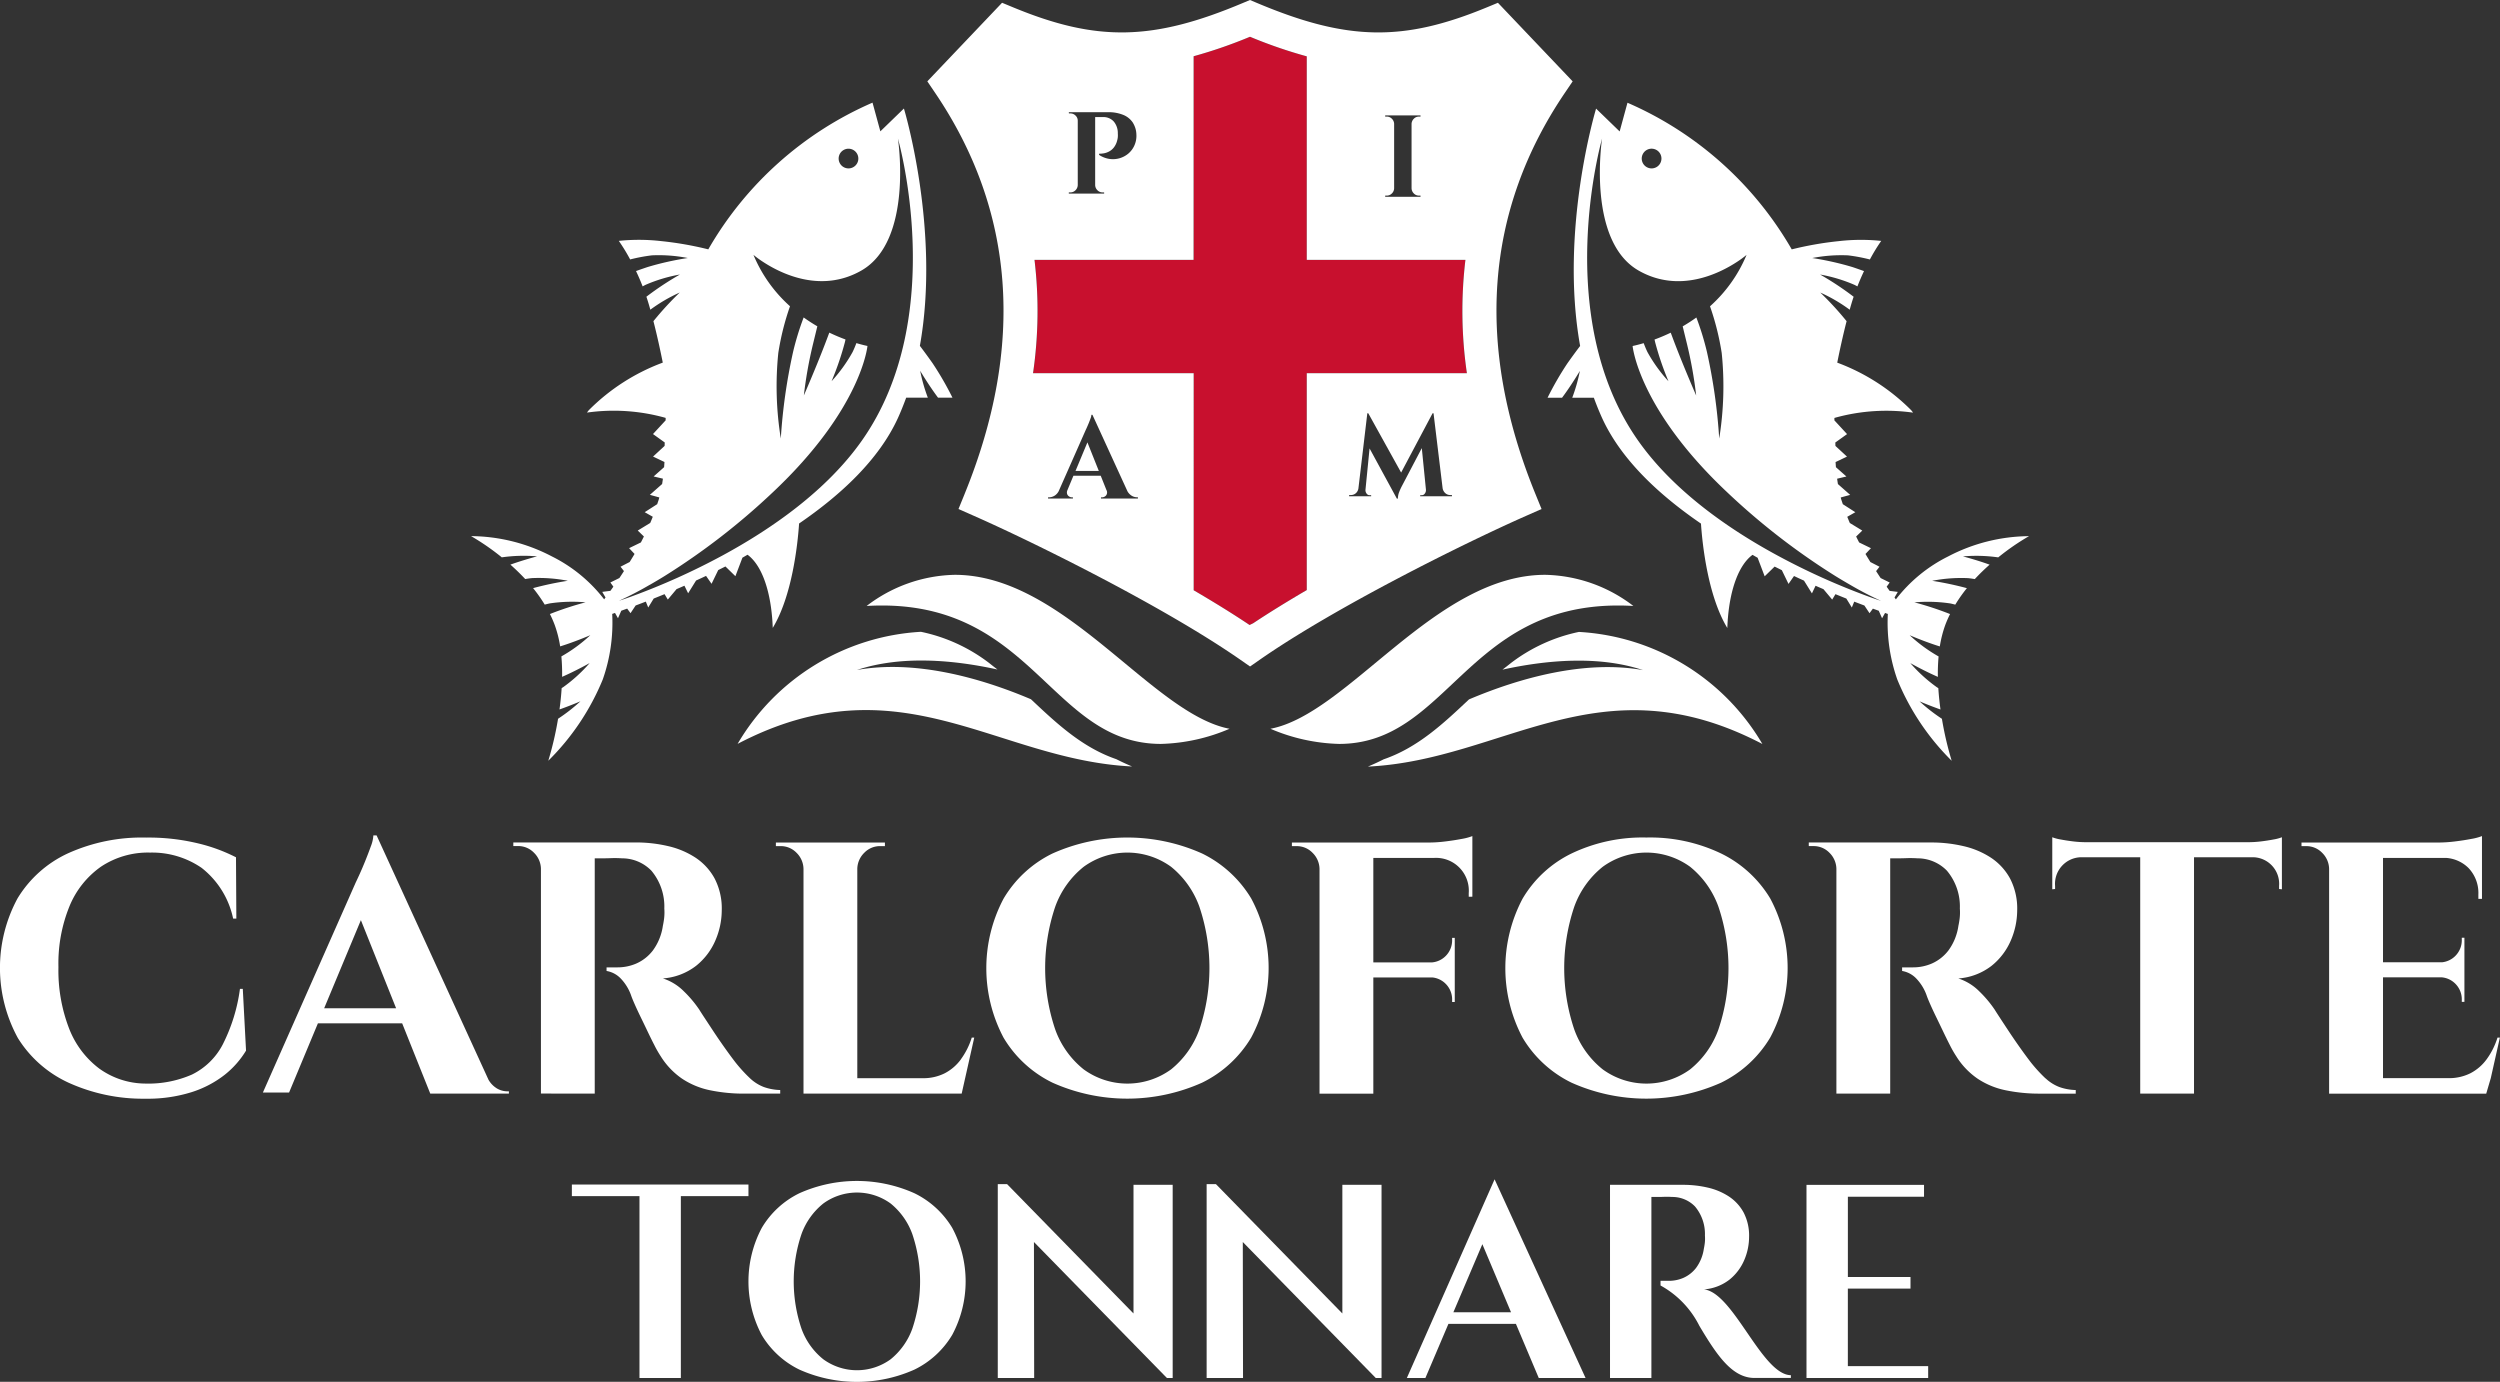
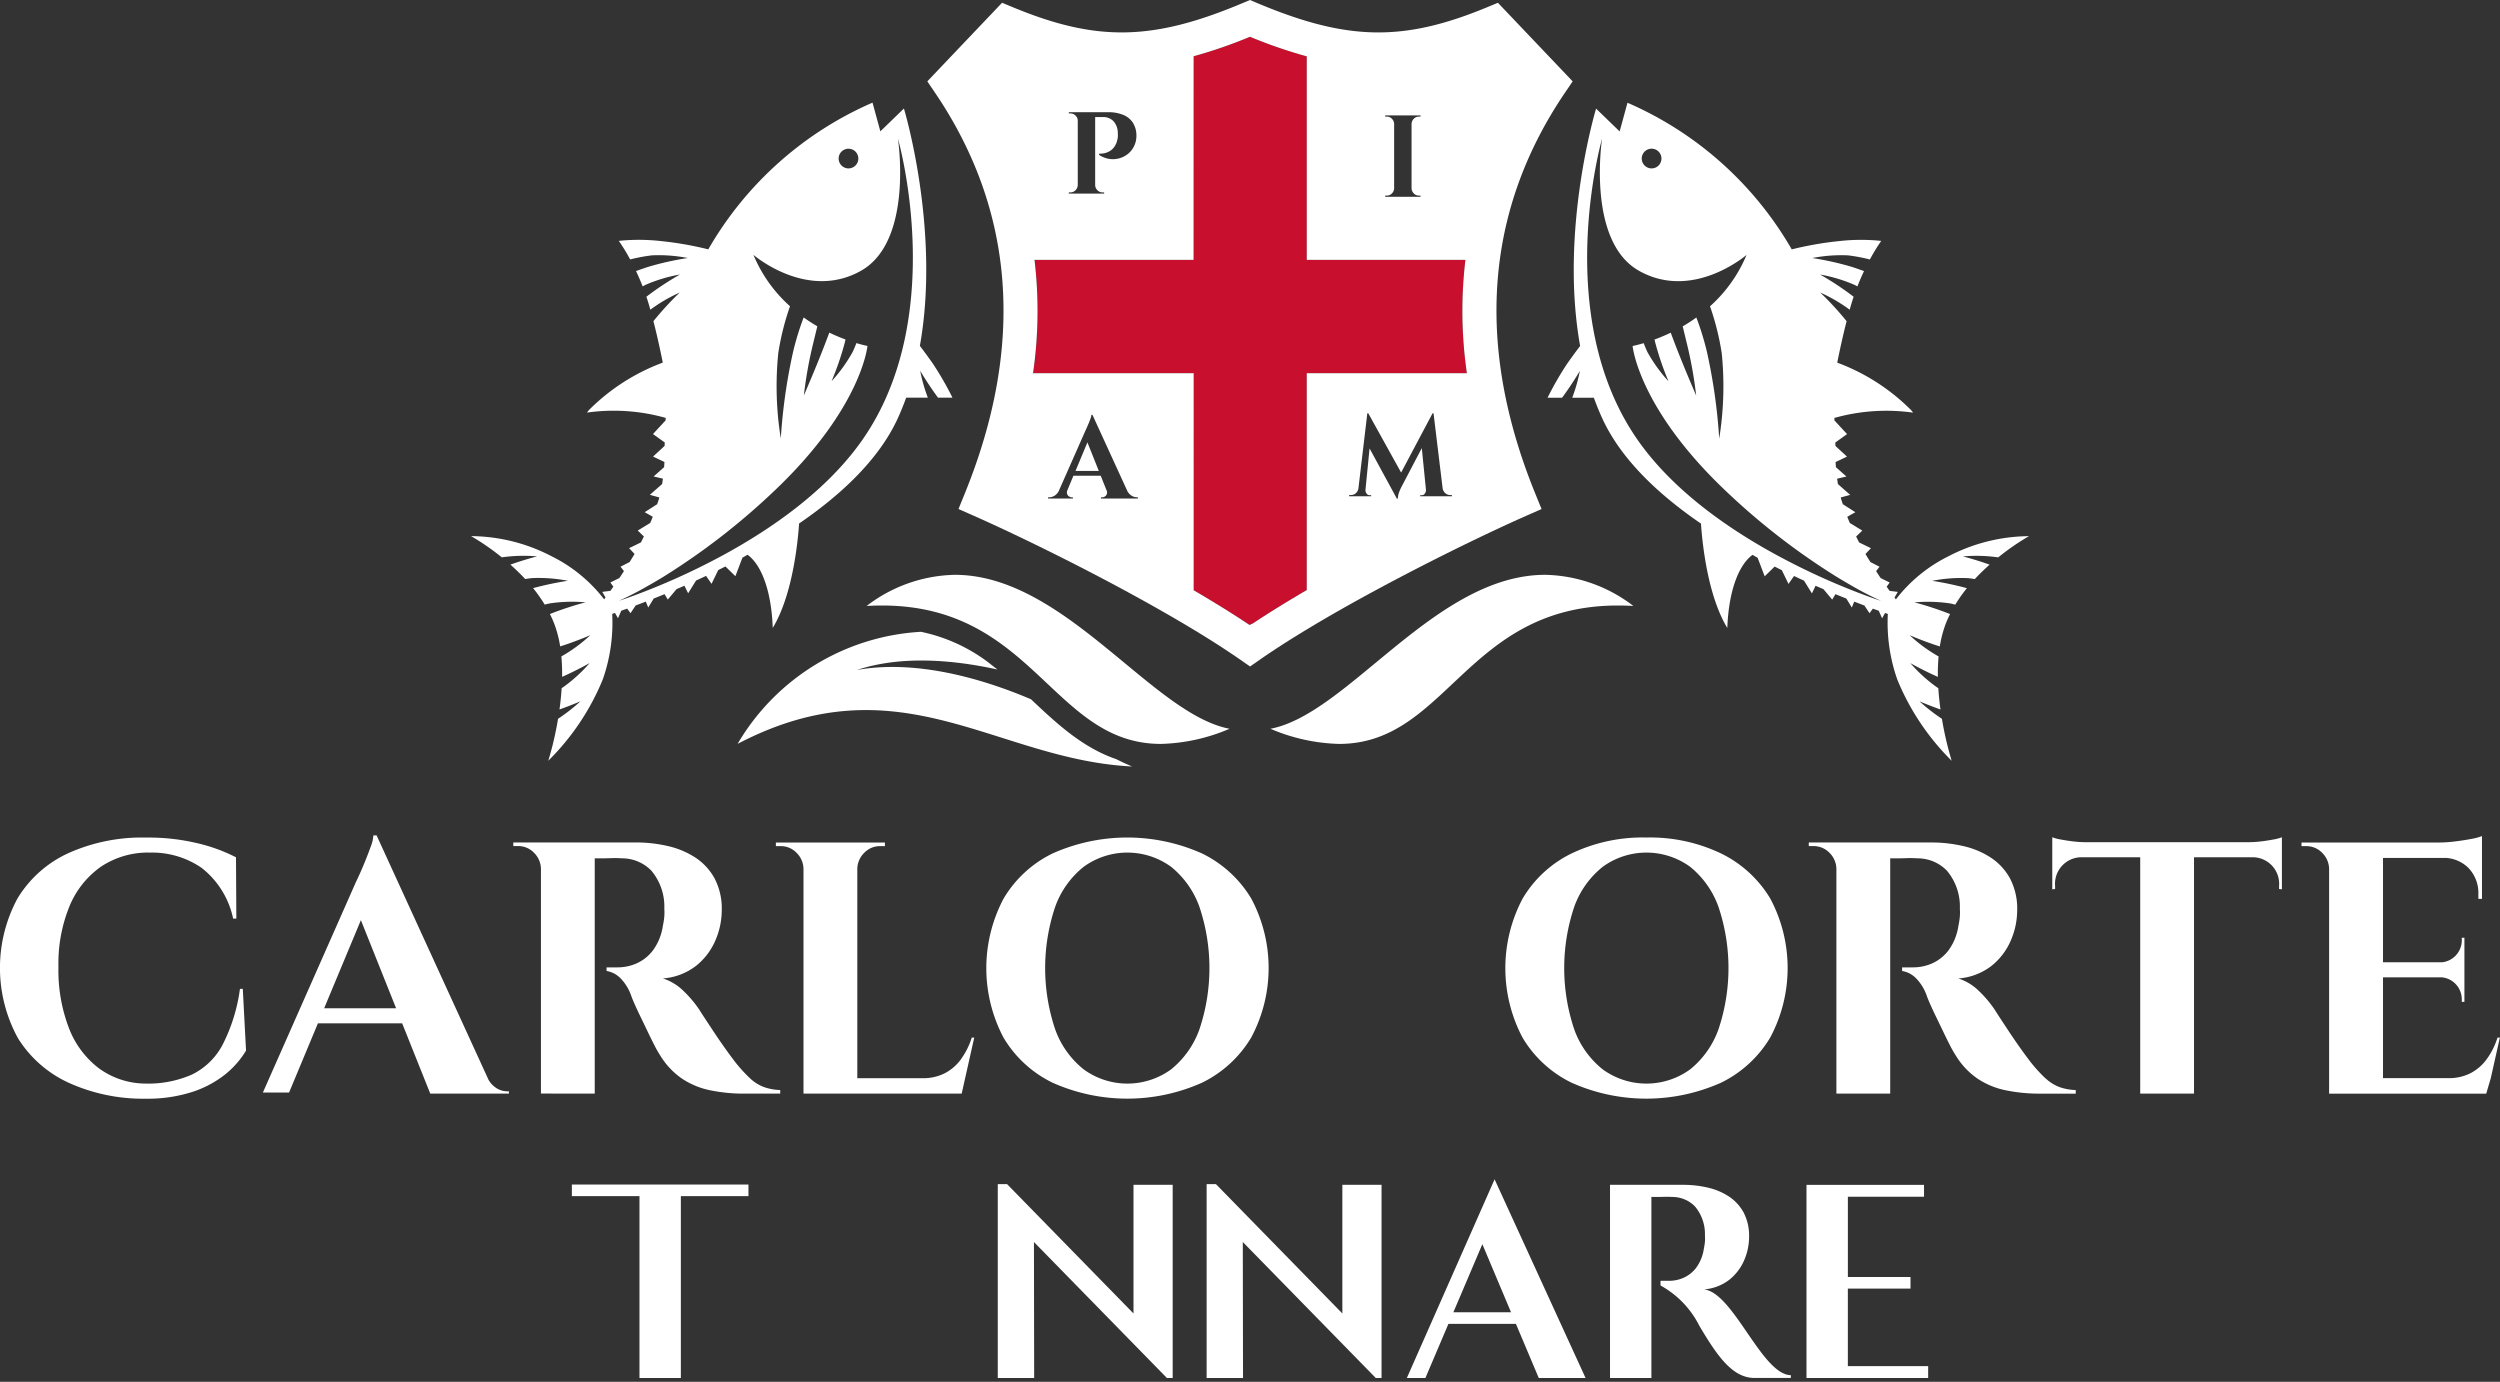
<svg xmlns="http://www.w3.org/2000/svg" width="208" height="114.968" viewBox="0 0 208 114.968">
  <rect x="0" y="0" width="208" height="114.968" fill="#333333" stroke="none" />
  <defs>
    <clipPath id="a">
      <rect width="208" height="114.968" fill="none" />
    </clipPath>
  </defs>
  <g clip-path="url(#a)">
    <path d="M365.864,31.578a35.943,35.943,0,0,1-.123,9.429H379.1V59.066c1.665.973,3.245,1.948,4.651,2.889l.3-.146c1.358-.9,2.869-1.831,4.459-2.76l0-18.042h13.325a35.931,35.931,0,0,1-.123-9.429h-13.2V14.641a39.457,39.457,0,0,1-4.723-1.629,39.562,39.562,0,0,1-4.69,1.621V31.578Z" transform="translate(-279.789 -9.954)" fill="#c8102e" />
    <path d="M645.994,434.55h-3.007V428.1H648.2v-.964h-5.211v-6.68h6.336v-.987h-9.779v16.069h10.124v-.987h-3.673Z" transform="translate(-489.246 -320.89)" fill="#fff" />
    <path d="M217.151,419.37H202.458v.964h5.625v15.128h3.443V420.335h5.625Z" transform="translate(-154.879 -320.815)" fill="#fff" />
-     <path d="M278.787,419.121a11.715,11.715,0,0,0-9.573,0,7.4,7.4,0,0,0-3.134,2.892,9.53,9.53,0,0,0,0,8.9,7.429,7.429,0,0,0,3.134,2.881,11.727,11.727,0,0,0,9.573,0,7.47,7.47,0,0,0,3.145-2.892,9.439,9.439,0,0,0,0-8.9,7.49,7.49,0,0,0-3.145-2.881m-.173,11.259a5.8,5.8,0,0,1-1.813,2.56,4.765,4.765,0,0,1-5.59,0,5.761,5.761,0,0,1-1.825-2.56,12.317,12.317,0,0,1,0-7.851,5.764,5.764,0,0,1,1.825-2.559,4.761,4.761,0,0,1,5.59,0,5.8,5.8,0,0,1,1.813,2.559,12.3,12.3,0,0,1,0,7.851" transform="translate(-202.706 -319.843)" fill="#fff" />
    <path d="M364.538,429.983,354.02,419.222h-.774v16.127h3.028l-.019-11.311,11.061,11.311h.482V419.28h-3.26Z" transform="translate(-270.231 -320.702)" fill="#fff" />
    <path d="M438.48,429.983l-10.518-10.761h-.774v16.127h3.028l-.019-11.311,11.061,11.311h.482V419.28h-3.26Z" transform="translate(-326.796 -320.702)" fill="#fff" />
    <path d="M498.074,434.043h1.543l1.915-4.5h5.615l1.9,4.5h3.894l-7.568-16.528Zm8.543-5.464h-4.674l2.412-5.667,2.387,5.667Z" transform="translate(-381.023 -319.396)" fill="#fff" />
    <path d="M577.812,428.168a3.93,3.93,0,0,0,2.135-.815,4.191,4.191,0,0,0,1.228-1.63,4.905,4.905,0,0,0,.4-1.917,4.161,4.161,0,0,0-.459-2.043,3.735,3.735,0,0,0-1.229-1.331,5.412,5.412,0,0,0-1.756-.735,8.944,8.944,0,0,0-2.02-.229h-6.107v16.069h3.443v-15.06h.356c.206,0,.437,0,.689-.011s.485,0,.7.011a2.621,2.621,0,0,1,1.883.792,3.562,3.562,0,0,1,.826,2.422,3.274,3.274,0,0,1-.011.619c-.023.184-.05.345-.08.482a3.52,3.52,0,0,1-.643,1.584,2.724,2.724,0,0,1-1.044.826,3,3,0,0,1-1.205.253h-.711v.388a7.826,7.826,0,0,1,3.234,3.363c1.466,2.46,2.729,4.33,4.588,4.33h3.022v-.23c-2.411-.029-4.777-6.888-7.24-7.14" transform="translate(-436.051 -320.89)" fill="#fff" />
    <path d="M19.964,309.1a14.377,14.377,0,0,1-1.447,4.656,5.723,5.723,0,0,1-2.552,2.477,9.047,9.047,0,0,1-3.88.747,6.62,6.62,0,0,1-3.835-1.254,7.6,7.6,0,0,1-2.507-3.343,13.422,13.422,0,0,1-.881-5.1,12.612,12.612,0,0,1,.926-5.074,7.49,7.49,0,0,1,2.626-3.283,7.06,7.06,0,0,1,4.088-1.164,7.278,7.278,0,0,1,4.267,1.268,7.228,7.228,0,0,1,2.627,4.223h.268l-.03-5.1a14.109,14.109,0,0,0-3.179-1.163,17.565,17.565,0,0,0-4.282-.477,14.917,14.917,0,0,0-6.521,1.313,9.616,9.616,0,0,0-4.193,3.746,12.175,12.175,0,0,0,.03,11.624,9.74,9.74,0,0,0,4.222,3.715,14.975,14.975,0,0,0,6.372,1.328,12.207,12.207,0,0,0,3.88-.552,8.736,8.736,0,0,0,2.746-1.448,7.56,7.56,0,0,0,1.761-2L20.2,309.1Z" transform="translate(0 -226.827)" fill="#fff" />
    <path d="M188.507,319.176V299.6h.463c.268,0,.567,0,.895-.015a8.944,8.944,0,0,1,.91.015,3.4,3.4,0,0,1,2.447,1.03,4.632,4.632,0,0,1,1.074,3.149,4.241,4.241,0,0,1-.015.805c-.03.239-.065.448-.105.627a4.557,4.557,0,0,1-.835,2.059,3.532,3.532,0,0,1-1.358,1.074,3.906,3.906,0,0,1-1.567.328h-.925v.3a2.121,2.121,0,0,1,1.12.567,3.918,3.918,0,0,1,.91,1.432q.09.269.3.746t.492,1.059c.19.389.384.791.583,1.209s.393.811.582,1.179a9.335,9.335,0,0,0,.523.91,6.277,6.277,0,0,0,1.76,1.85,6.572,6.572,0,0,0,2.328.97,13.874,13.874,0,0,0,2.925.283h2.924v-.3a4.381,4.381,0,0,1-1.372-.254,3.507,3.507,0,0,1-1.134-.717,12.461,12.461,0,0,1-1.194-1.3q-.417-.538-.925-1.254t-.97-1.418q-.462-.7-.776-1.179t-.343-.537a9.483,9.483,0,0,0-1.3-1.552,4.325,4.325,0,0,0-1.747-1.074,5.111,5.111,0,0,0,2.776-1.06,5.438,5.438,0,0,0,1.6-2.119,6.371,6.371,0,0,0,.522-2.492,5.409,5.409,0,0,0-.6-2.656,4.871,4.871,0,0,0-1.6-1.731,7.035,7.035,0,0,0-2.283-.955,11.6,11.6,0,0,0-2.626-.3H181.733v.3h.388a1.813,1.813,0,0,1,1.328.553,1.919,1.919,0,0,1,.582,1.328v18.711Z" transform="translate(-139.025 -228.187)" fill="#fff" />
    <path d="M371.229,313.146a12.271,12.271,0,0,0,0-11.564,9.746,9.746,0,0,0-4.089-3.745,15.239,15.239,0,0,0-12.444,0,9.613,9.613,0,0,0-4.074,3.76,12.382,12.382,0,0,0,0,11.564,9.643,9.643,0,0,0,4.074,3.745,15.239,15.239,0,0,0,12.444,0,9.715,9.715,0,0,0,4.089-3.76m-4.313-.671a7.538,7.538,0,0,1-2.357,3.327,6.186,6.186,0,0,1-7.267,0,7.483,7.483,0,0,1-2.372-3.327,15.991,15.991,0,0,1,0-10.206,7.484,7.484,0,0,1,2.372-3.327,6.186,6.186,0,0,1,7.267,0,7.539,7.539,0,0,1,2.357,3.327,15.993,15.993,0,0,1,0,10.206" transform="translate(-267.127 -226.827)" fill="#fff" />
-     <path d="M472.4,301.043V296a4.51,4.51,0,0,1-.9.238q-.626.121-1.357.209a11.389,11.389,0,0,1-1.388.09h-11.37v.3h.388a1.812,1.812,0,0,1,1.328.553,1.919,1.919,0,0,1,.582,1.328v18.712h4.477v-9.669h4.91a1.821,1.821,0,0,1,1.121.542,1.842,1.842,0,0,1,.525,1.346v.153h.219v-5.336h-.219v.153a1.842,1.842,0,0,1-.525,1.346,1.823,1.823,0,0,1-1.121.542h-4.91V297.82h5.014a2.727,2.727,0,0,1,2.924,2.925v.3Z" transform="translate(-349.899 -226.438)" fill="#fff" />
    <path d="M544.672,296.509a13.685,13.685,0,0,0-6.223,1.328,9.612,9.612,0,0,0-4.073,3.76,12.381,12.381,0,0,0,0,11.564,9.642,9.642,0,0,0,4.073,3.745,15.239,15.239,0,0,0,12.444,0,9.717,9.717,0,0,0,4.089-3.76,12.273,12.273,0,0,0,0-11.564,9.749,9.749,0,0,0-4.089-3.745,13.684,13.684,0,0,0-6.221-1.328m6,15.966a7.54,7.54,0,0,1-2.357,3.327,6.186,6.186,0,0,1-7.267,0,7.484,7.484,0,0,1-2.372-3.327,16,16,0,0,1,0-10.206,7.486,7.486,0,0,1,2.372-3.327,6.186,6.186,0,0,1,7.267,0,7.542,7.542,0,0,1,2.357,3.327,16,16,0,0,1,0,10.206" transform="translate(-407.698 -226.827)" fill="#fff" />
    <path d="M660.06,317.908a12.419,12.419,0,0,1-1.194-1.3q-.418-.538-.925-1.253t-.97-1.418q-.463-.7-.775-1.179t-.343-.537a9.49,9.49,0,0,0-1.3-1.552,4.323,4.323,0,0,0-1.747-1.074,5.111,5.111,0,0,0,2.776-1.06,5.442,5.442,0,0,0,1.6-2.119,6.369,6.369,0,0,0,.522-2.492,5.408,5.408,0,0,0-.6-2.656,4.869,4.869,0,0,0-1.6-1.731,7.03,7.03,0,0,0-2.283-.955,11.6,11.6,0,0,0-2.626-.3H640.364v.3h.388a1.813,1.813,0,0,1,1.328.552,1.918,1.918,0,0,1,.582,1.328v18.712h4.477V299.6h.463c.268,0,.567,0,.9-.015a9.058,9.058,0,0,1,.91.015,3.4,3.4,0,0,1,2.447,1.03,4.632,4.632,0,0,1,1.075,3.149,4.314,4.314,0,0,1-.015.805c-.03.239-.065.448-.105.627a4.557,4.557,0,0,1-.835,2.059,3.529,3.529,0,0,1-1.358,1.074,3.908,3.908,0,0,1-1.567.328h-.925v.3a2.125,2.125,0,0,1,1.12.567,3.92,3.92,0,0,1,.909,1.432q.09.269.3.746t.492,1.059q.284.583.583,1.209t.582,1.179a9.328,9.328,0,0,0,.523.91,6.276,6.276,0,0,0,1.76,1.85,6.572,6.572,0,0,0,2.328.97,13.852,13.852,0,0,0,2.925.284h2.924v-.3a4.386,4.386,0,0,1-1.372-.254,3.513,3.513,0,0,1-1.134-.717" transform="translate(-489.874 -228.187)" fill="#fff" />
    <path d="M112.487,316.766a2,2,0,0,1-.651-.694l-.3-.657-9.008-19.669h-.268a2.928,2.928,0,0,1-.209.91q-.209.582-.462,1.208t-.478,1.119c-.149.329-.254.552-.313.672l-7.73,17.488h2.179l2.4-5.76h7.009l1.467,3.671h0l.872,2.178h6.542v-.19h-.153a1.727,1.727,0,0,1-.9-.276m-14.318-6.636,3.056-7.331,2.93,7.331Z" transform="translate(-71.196 -226.243)" fill="#fff" />
    <path d="M290.087,316.317a3.875,3.875,0,0,1-1.356,1.168,3.97,3.97,0,0,1-1.835.407h-5.434V300.464a1.917,1.917,0,0,1,.582-1.328,1.808,1.808,0,0,1,1.328-.553h.388v-.3h-9.072v.3h.388a1.812,1.812,0,0,1,1.328.553,1.92,1.92,0,0,1,.582,1.328v18.712h13.161l.288-1.284.758-3.379h-.208a6.158,6.158,0,0,1-.9,1.8" transform="translate(-210.135 -228.186)" fill="#fff" />
    <path d="M831.353,312.765h-.208a6.162,6.162,0,0,1-.9,1.8,3.872,3.872,0,0,1-1.355,1.168,3.971,3.971,0,0,1-1.836.407h-5.435v-8.386h4.91a1.821,1.821,0,0,1,1.12.542,1.842,1.842,0,0,1,.525,1.346v.153h.219v-5.336h-.219v.153a1.842,1.842,0,0,1-.525,1.346,1.822,1.822,0,0,1-1.12.542h-4.91V297.82h5.3a2.926,2.926,0,0,1,1.813.836,3.014,3.014,0,0,1,.821,2.209v.358h.3V296a4.514,4.514,0,0,1-.9.238q-.626.121-1.357.209a11.449,11.449,0,0,1-1.388.09h-11.37v.3h.388a1.811,1.811,0,0,1,1.328.553,1.918,1.918,0,0,1,.581,1.328v18.711h13.072l.378-1.284h0l.758-3.379Z" transform="translate(-623.353 -226.438)" fill="#fff" />
    <path d="M743.93,296.759a8.96,8.96,0,0,1-.955.062H729.3a8.952,8.952,0,0,1-.955-.062q-.571-.07-1.06-.163a3.472,3.472,0,0,1-.7-.186v4.33l.234-.024v-.257a2.211,2.211,0,0,1,2.183-2.386h4.9V317.74h4.476V298.073h4.895a2.212,2.212,0,0,1,2.183,2.386v.257l.234.024v-4.33a3.482,3.482,0,0,1-.7.186q-.49.094-1.06.163" transform="translate(-555.836 -226.751)" fill="#fff" />
    <path d="M570.175,76.538c.221.1.44.192.656.284l.727.868.272-.451q.464.19.905.365l.457.746.2-.489c.291.112.574.22.846.322l.426.64.28-.38.489.176.275.626.248-.442.232.081a14.235,14.235,0,0,0,.785,5.452A20.335,20.335,0,0,0,581.5,91.1a27.582,27.582,0,0,1-.813-3.493,14.659,14.659,0,0,1-1.863-1.453s.8.348,1.745.68c-.079-.567-.142-1.165-.181-1.777-.04-.024-.082-.049-.12-.073a12.683,12.683,0,0,1-2.21-2.01s1.144.646,2.293,1.146a15.955,15.955,0,0,1,.06-1.7h0a12.614,12.614,0,0,1-2.409-1.767s1.281.556,2.511.934a9.525,9.525,0,0,1,.452-1.78,9.181,9.181,0,0,1,.4-.913,26.31,26.31,0,0,0-2.964-.973,12.694,12.694,0,0,1,2.986.09c.13.027.269.061.411.1a12.55,12.55,0,0,1,.967-1.372,27.134,27.134,0,0,0-2.891-.611,12.625,12.625,0,0,1,2.979-.223c.178.017.371.045.57.079.406-.438.823-.839,1.234-1.2-1.105-.4-2.221-.687-2.221-.687a12.885,12.885,0,0,1,2.937.081,19.605,19.605,0,0,1,2.559-1.766,14.7,14.7,0,0,0-6.721,1.685,12.513,12.513,0,0,0-4.353,3.575c-.036-.048-.077-.105-.114-.154l.272-.468-.68-.085c-.081-.112-.163-.23-.246-.347l.251-.348-.751-.371c-.126-.186-.253-.383-.379-.578l.284-.364-.76-.391c-.136-.222-.274-.441-.407-.671l.454-.481-.982-.477c-.087-.164-.167-.328-.25-.494l.512-.494-1.037-.632q-.111-.257-.213-.515l.671-.381-1.041-.668c-.046-.146-.1-.293-.144-.438-.011-.04-.02-.081-.03-.121l.786-.215-1.02-.9c-.024-.147-.046-.3-.065-.446l.772-.184-.872-.773c-.014-.173-.019-.252-.03-.429l.949-.453-.96-.888-.01-.285.977-.7-1.055-1.143a1.919,1.919,0,0,0,0-.2l.109-.032a15.936,15.936,0,0,1,6.435-.411,1.546,1.546,0,0,0-.161-.21A17.026,17.026,0,0,0,572.041,58l-.062-.024c.193-.97.458-2.2.778-3.449a25.742,25.742,0,0,0-2.192-2.384,13.158,13.158,0,0,1,2.449,1.43c.045-.158.089-.315.135-.471.062-.208.126-.411.193-.609a25.084,25.084,0,0,0-2.79-1.848,12.661,12.661,0,0,1,2.862.86c.078.039.159.082.242.128.18-.46.366-.886.55-1.276-.291-.1-.615-.218-.964-.334a24.572,24.572,0,0,0-3.344-.75,12.621,12.621,0,0,1,2.979-.223,14.2,14.2,0,0,1,1.818.342,15.231,15.231,0,0,1,.943-1.545,16.172,16.172,0,0,0-3.5.016,28.225,28.225,0,0,0-3.945.689,29.157,29.157,0,0,0-13.667-12.2l-.651,2.388-1.961-1.9s-3.059,10.09-1.327,19.747c-.228.3-.593.787-1.058,1.446a25.955,25.955,0,0,0-1.652,2.863h1.205c.775-1.032,1.484-2.233,1.484-2.233a13.813,13.813,0,0,1-.636,2.233h1.8c.2.559.461,1.2.711,1.745,1.568,3.393,4.671,6.311,8.2,8.727.126,1.864.6,6.058,2.192,8.686.007-.221.02-.438.035-.653,0-.065.01-.129.015-.192.2-2.4.9-4.4,2.048-5.242.178.106.422.244.424.245l.585,1.541.829-.81c.2.1.4.2.6.3l.554,1.143.459-.658q.419.2.83.384l.66,1.062ZM555.822,40.586a.82.82,0,1,1,.3,1.119.82.82,0,0,1-.3-1.119M567,74.018c-4.064-2.2-8.651-5.381-11.586-9.552-7.263-10.321-3-25.134-3-25.134s-1.312,8.505,3.047,10.988c3.347,1.906,6.675.255,8.164-.718a8.352,8.352,0,0,0,.809-.591h0a11.831,11.831,0,0,1-3.041,4.277,21.968,21.968,0,0,1,.973,3.884,27.26,27.26,0,0,1-.208,7.121,46.5,46.5,0,0,0-1.022-7.214,22.983,22.983,0,0,0-.879-2.86,13.094,13.094,0,0,1-1.137.737c.105.433.226.93.368,1.511a35.208,35.208,0,0,1,.754,4.244s-.952-2.181-1.736-4.217c-.139-.361-.265-.7-.381-1.011-.482.231-.938.42-1.348.57.017.077.033.15.052.229a24.573,24.573,0,0,0,1.108,3.243,12.6,12.6,0,0,1-1.746-2.423c-.108-.222-.215-.479-.317-.748-.566.169-.921.237-.921.237s.472,5.224,7.9,12.2a57.118,57.118,0,0,0,8.987,6.949c.442.273.843.508,1.218.724a27.807,27.807,0,0,0,2.569,1.334s-.373-.118-1.018-.351A57.134,57.134,0,0,1,567,74.018" transform="translate(-419.12 -27.804)" fill="#fff" />
-     <path d="M501.851,223.7a14.029,14.029,0,0,0-5.679,2.6c-.226.181-.455.362-.695.542,3.73-.818,8.029-1.179,11.7.039-4.768-.856-10.152.6-14.481,2.435l-.056.052c-2.078,1.955-4.207,3.958-7.043,4.933l-.015.007c-.395.2-.825.4-1.3.6,11.353-.546,19.315-8.94,32.822-1.88a18.927,18.927,0,0,0-15.253-9.324" transform="translate(-370.473 -171.127)" fill="#fff" />
    <path d="M449.778,216.315a15.458,15.458,0,0,0,5.71,1.26c9.005,0,10.579-11.516,23.213-11.516q.619,0,1.273.038a12.429,12.429,0,0,0-7.336-2.591c-9.139,0-16.386,11.575-22.859,12.809" transform="translate(-344.077 -155.681)" fill="#fff" />
    <path d="M171.25,75.981c.2-.034.393-.062.57-.079a12.636,12.636,0,0,1,2.979.223,27.161,27.161,0,0,0-2.89.611,12.545,12.545,0,0,1,.968,1.372c.142-.037.281-.071.41-.1a12.694,12.694,0,0,1,2.986-.09,26.322,26.322,0,0,0-2.964.973,9.136,9.136,0,0,1,.4.913,9.512,9.512,0,0,1,.452,1.78c1.23-.379,2.511-.934,2.511-.934a12.617,12.617,0,0,1-2.409,1.767,15.969,15.969,0,0,1,.06,1.7c1.149-.5,2.293-1.146,2.293-1.146a12.692,12.692,0,0,1-2.21,2.01c-.038.024-.08.048-.12.073-.039.612-.1,1.21-.181,1.777.943-.333,1.745-.68,1.745-.68a14.645,14.645,0,0,1-1.863,1.453,27.467,27.467,0,0,1-.813,3.493,20.332,20.332,0,0,0,4.533-6.764,14.232,14.232,0,0,0,.785-5.452l.232-.081.248.442.275-.626.489-.176.28.38.426-.64q.409-.153.846-.322l.2.49.457-.746q.442-.176.9-.365l.273.45.727-.868c.216-.092.435-.187.656-.284l.308.63.66-1.062q.412-.187.83-.384l.459.658.554-1.143c.2-.1.4-.2.6-.3l.829.81.585-1.541s.246-.139.424-.245c1.152.843,1.85,2.844,2.048,5.242.005.064.01.128.015.192.015.215.028.433.035.654,1.592-2.628,2.065-6.822,2.192-8.686,3.53-2.416,6.633-5.334,8.2-8.727.25-.541.506-1.186.711-1.745h1.8a13.8,13.8,0,0,1-.636-2.233s.709,1.2,1.484,2.233H206.8a25.987,25.987,0,0,0-1.653-2.863c-.465-.659-.83-1.147-1.058-1.446,1.732-9.657-1.327-19.747-1.327-19.747l-1.961,1.9-.651-2.388A29.159,29.159,0,0,0,186.486,48.55a28.222,28.222,0,0,0-3.945-.689,16.169,16.169,0,0,0-3.5-.016,15.183,15.183,0,0,1,.943,1.545,14.2,14.2,0,0,1,1.818-.342,12.623,12.623,0,0,1,2.979.223,24.53,24.53,0,0,0-3.344.75c-.349.117-.673.229-.964.334.185.389.371.816.55,1.276.082-.045.163-.089.242-.128a12.665,12.665,0,0,1,2.862-.86,25.063,25.063,0,0,0-2.791,1.848c.067.2.132.4.193.609.046.155.091.313.135.471a13.156,13.156,0,0,1,2.449-1.43,25.7,25.7,0,0,0-2.192,2.384c.32,1.245.585,2.479.778,3.448l-.062.024a17.018,17.018,0,0,0-6.081,3.924,1.557,1.557,0,0,0-.161.21,15.938,15.938,0,0,1,6.436.411l.109.032a1.9,1.9,0,0,0,0,.2l-1.055,1.143.977.7-.01.285-.961.888.949.453c-.011.177-.016.256-.03.429l-.872.773.772.184q-.029.225-.065.446l-1.02.9.786.216c-.011.04-.02.081-.031.121-.04.145-.1.292-.143.438l-1.042.668.672.381q-.1.258-.213.515l-1.037.632.512.494c-.083.165-.164.33-.25.494l-.982.477.454.481c-.133.229-.27.449-.407.671l-.76.391.284.364c-.127.2-.253.392-.379.578l-.751.371.251.348c-.083.117-.165.235-.247.347l-.68.085.273.468c-.037.049-.078.106-.114.154a12.522,12.522,0,0,0-4.354-3.575,14.7,14.7,0,0,0-6.72-1.685,19.605,19.605,0,0,1,2.558,1.766,12.875,12.875,0,0,1,2.937-.081s-1.115.29-2.221.687c.411.364.828.766,1.234,1.2m26.486-35.694a.819.819,0,1,1-.3,1.118.819.819,0,0,1,.3-1.118M181.623,76.46c.376-.216.776-.451,1.218-.724a57.131,57.131,0,0,0,8.987-6.949c7.427-6.974,7.9-12.2,7.9-12.2s-.355-.068-.921-.237c-.1.268-.209.525-.317.748a12.591,12.591,0,0,1-1.747,2.423,24.559,24.559,0,0,0,1.108-3.243c.018-.079.034-.152.051-.229-.41-.151-.866-.339-1.348-.57-.117.315-.242.651-.382,1.011-.784,2.036-1.736,4.217-1.736,4.217a35.16,35.16,0,0,1,.754-4.244l.368-1.511a13.157,13.157,0,0,1-1.137-.737,23.022,23.022,0,0,0-.879,2.86,46.442,46.442,0,0,0-1.023,7.214,27.266,27.266,0,0,1-.208-7.121,21.973,21.973,0,0,1,.973-3.884,11.825,11.825,0,0,1-3.041-4.276h0a8.37,8.37,0,0,0,.809.591c1.489.973,4.817,2.624,8.164.718,4.36-2.483,3.047-10.988,3.047-10.988s4.265,14.813-3,25.134c-2.935,4.171-7.522,7.347-11.586,9.552a57.176,57.176,0,0,1-7.61,3.426c-.644.233-1.018.351-1.018.351a27.786,27.786,0,0,0,2.569-1.334" transform="translate(-127.556 -27.804)" fill="#fff" />
    <path d="M282.761,226.835c-.239-.18-.469-.361-.695-.542a14.025,14.025,0,0,0-5.679-2.6,18.927,18.927,0,0,0-15.254,9.324c13.507-7.06,21.47,1.335,32.822,1.88-.475-.2-.905-.4-1.3-.6l-.015-.007c-2.836-.975-4.965-2.978-7.043-4.933l-.056-.052c-4.329-1.839-9.714-3.291-14.481-2.435,3.672-1.218,7.97-.857,11.7-.039" transform="translate(-199.765 -171.127)" fill="#fff" />
    <path d="M337.01,216.315c-6.473-1.234-13.72-12.809-22.859-12.809a12.43,12.43,0,0,0-7.336,2.591c.437-.025.86-.038,1.273-.038,12.633,0,14.207,11.516,23.213,11.516a15.457,15.457,0,0,0,5.709-1.26" transform="translate(-234.711 -155.681)" fill="#fff" />
    <path d="M380.768,158.99h1.938l-.948-2.375Z" transform="translate(-291.285 -119.809)" fill="#fff" />
    <path d="M331.415,41.083l-.517,1.268,1.253.553c5.263,2.325,15.943,7.635,22.2,11.987l.805.561.806-.561c6.251-4.352,16.931-9.663,22.195-11.987l1.253-.553-.517-1.268C373.87,28.759,374.7,17.53,381.36,7.709l.637-.94L375.779.231l-.894.37c-7,2.9-11.662,2.806-19.185-.369L355.152,0,354.6.231C347.081,3.407,342.419,3.5,335.418.6l-.894-.37-6.219,6.538.637.94c6.658,9.821,7.49,21.05,2.472,33.374m14.012-30.839a1.934,1.934,0,0,1,.274.953,1.954,1.954,0,0,1-.164.9,1.893,1.893,0,0,1-.5.676,1.992,1.992,0,0,1-1.581.45,2.108,2.108,0,0,1-.857-.334v-.1a2.163,2.163,0,0,0,.431-.038,1.56,1.56,0,0,0,.4-.146,1.249,1.249,0,0,0,.391-.329,1.524,1.524,0,0,0,.281-.589,1.412,1.412,0,0,0,.053-.286,1.813,1.813,0,0,0,0-.294,1.489,1.489,0,0,0-.333-.991,1.145,1.145,0,0,0-.914-.373h-.637V15.4a.621.621,0,0,0,.189.429.584.584,0,0,0,.431.179h.126v.1h-2.94v-.1h.125a.583.583,0,0,0,.431-.179.628.628,0,0,0,.189-.429V10.046a.578.578,0,0,0-.184-.431.6.6,0,0,0-.436-.179h-.115l-.01-.1h3.23a3.215,3.215,0,0,1,1.348.242,1.742,1.742,0,0,1,.774.662m.4,31.238h-3.075v-.1h.087a.444.444,0,0,0,.339-.159.405.405,0,0,0,.028-.449h0l-.475-1.19h-2.27l-.5,1.2a.459.459,0,0,0-.026.319.391.391,0,0,0,.164.207.437.437,0,0,0,.232.072h.087v.1h-2.069v-.1h.087a.905.905,0,0,0,.46-.14.967.967,0,0,0,.334-.364l2.251-5.094c.019-.038.054-.112.1-.217s.1-.228.155-.363.106-.266.15-.391a.952.952,0,0,0,.069-.3h.086l2.918,6.372a1.012,1.012,0,0,0,.331.353.878.878,0,0,0,.455.14h.077ZM366.4,16.275h.126a.581.581,0,0,0,.429-.179.618.618,0,0,0,.189-.429V10.31a.619.619,0,0,0-.189-.431.586.586,0,0,0-.429-.179H366.4V9.6h2.939v.1h-.125a.587.587,0,0,0-.431.179.627.627,0,0,0-.189.431v5.357a.626.626,0,0,0,.189.429.582.582,0,0,0,.431.179h.125v.1H366.4Zm3.046,21.008L367.8,40.419a4.409,4.409,0,0,0-.259.58,1.459,1.459,0,0,0-.084.483h-.088L365.1,37.308l-.342,3.452v.026a.455.455,0,0,0,.1.286.3.3,0,0,0,.241.13h.133v.087H363.4v-.1h.141a.629.629,0,0,0,.423-.159.661.661,0,0,0,.208-.391l.741-6.256h.079l2.734,4.934,2.617-4.934h.079l.753,6.214a.7.7,0,0,0,.224.433.616.616,0,0,0,.414.159h.14v.1h-2.64V41.2h.133a.294.294,0,0,0,.246-.13.469.469,0,0,0,.1-.286v-.028ZM350.462,4.679a39.6,39.6,0,0,0,4.69-1.621,39.536,39.536,0,0,0,4.723,1.63V21.623h13.2a35.932,35.932,0,0,0,.123,9.429H359.875l0,18.042c-1.589.928-3.1,1.858-4.458,2.76l-.3.146c-1.405-.941-2.986-1.916-4.651-2.89V31.052H337.1a35.958,35.958,0,0,0,.123-9.429h13.235Z" transform="translate(-251.152)" fill="#fff" />
  </g>
</svg>